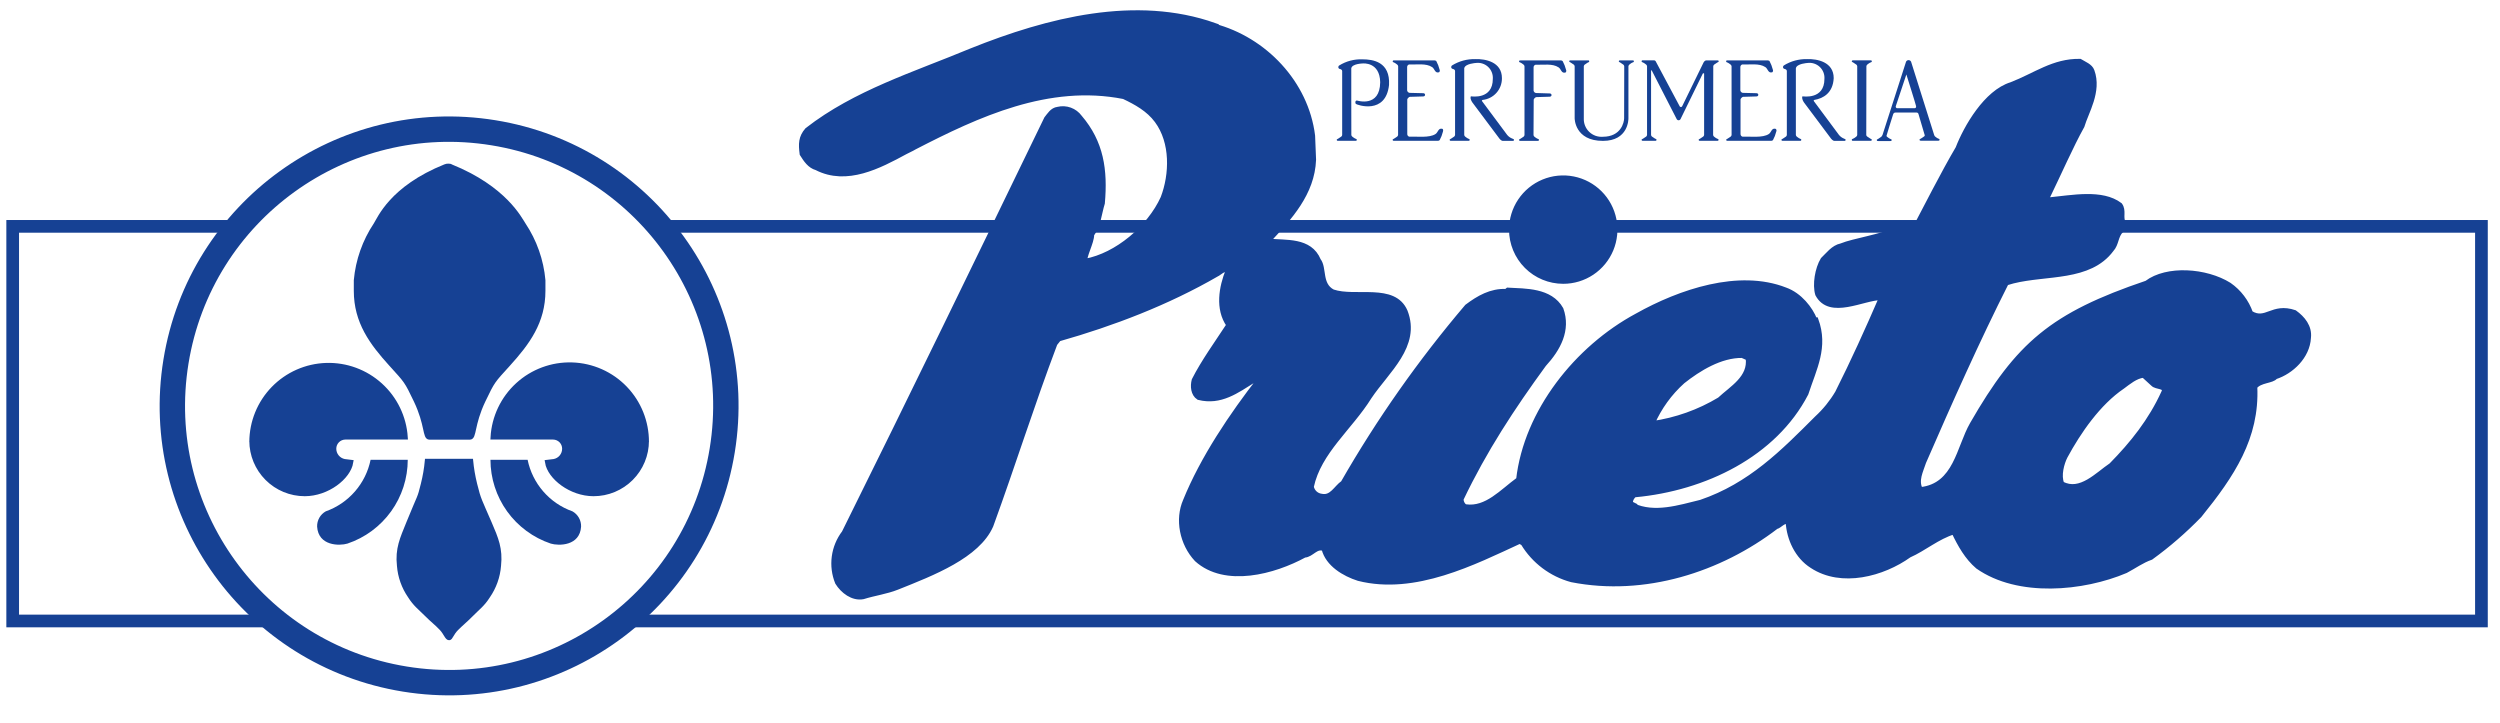
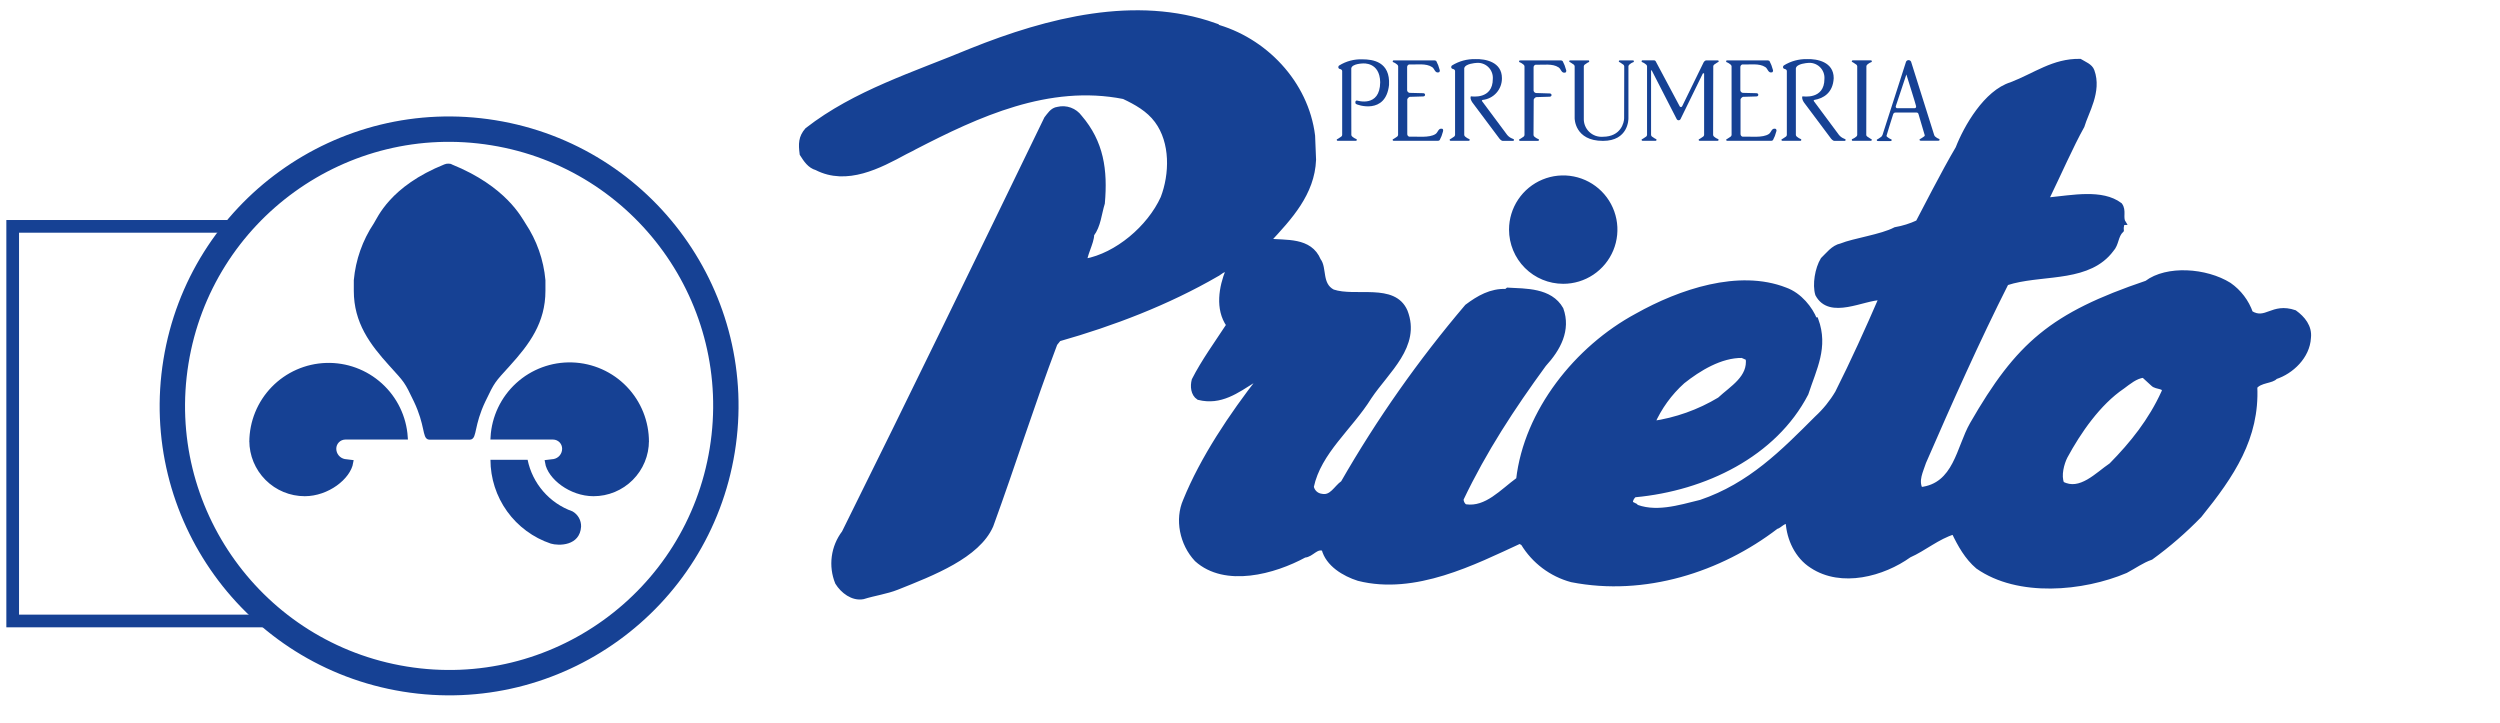
<svg xmlns="http://www.w3.org/2000/svg" width="197" height="57" viewBox="0 0 197 57" fill="none">
  <path d="M56.914 35.475C58.841 23.588 50.767 12.388 38.879 10.461C26.992 8.533 15.793 16.608 13.865 28.495C11.938 40.383 20.012 51.582 31.899 53.51C43.787 55.437 54.986 47.363 56.914 35.475Z" stroke="#164194" stroke-width="2" stroke-miterlimit="3.86" />
  <path fill-rule="evenodd" clip-rule="evenodd" d="M27.203 34.447C26.965 34.452 26.737 34.549 26.57 34.719C26.403 34.889 26.309 35.118 26.309 35.357C26.309 35.595 26.391 35.825 26.543 36.008C26.694 36.191 26.904 36.316 27.138 36.361L27.649 36.424C27.457 37.606 25.791 38.911 24.014 38.911C22.906 38.911 21.844 38.471 21.061 37.688C20.277 36.905 19.837 35.843 19.836 34.736V34.83C19.84 33.259 20.454 31.751 21.549 30.624C22.644 29.497 24.133 28.839 25.704 28.789C27.274 28.739 28.803 29.302 29.966 30.358C31.13 31.413 31.838 32.88 31.942 34.447H27.203Z" fill="#164194" stroke="#164194" stroke-width="0.38" stroke-miterlimit="3.86" />
-   <path fill-rule="evenodd" clip-rule="evenodd" d="M24.989 41.496C25.083 43.026 26.742 43.026 27.379 42.835C28.762 42.37 29.965 41.482 30.818 40.297C31.67 39.113 32.129 37.69 32.131 36.23H29.203C29.014 37.155 28.589 38.015 27.969 38.727C27.35 39.44 26.557 39.98 25.668 40.295C25.456 40.415 25.281 40.59 25.161 40.801C25.042 41.013 24.982 41.253 24.989 41.496Z" fill="#164194" />
  <path fill-rule="evenodd" clip-rule="evenodd" d="M43.595 34.448C43.834 34.452 44.061 34.55 44.227 34.72C44.394 34.89 44.487 35.119 44.486 35.357C44.487 35.595 44.405 35.825 44.254 36.009C44.103 36.192 43.892 36.317 43.658 36.361L43.134 36.424C43.325 37.606 44.992 38.911 46.769 38.911C47.318 38.911 47.861 38.804 48.368 38.594C48.874 38.384 49.335 38.077 49.723 37.689C50.111 37.301 50.419 36.841 50.629 36.334C50.839 35.828 50.947 35.285 50.947 34.736V34.83C50.954 33.252 50.345 31.734 49.25 30.598C48.154 29.462 46.659 28.799 45.081 28.749C43.504 28.699 41.97 29.267 40.805 30.331C39.64 31.395 38.936 32.873 38.844 34.448H43.595Z" fill="#164194" stroke="#164194" stroke-width="0.38" stroke-miterlimit="3.86" />
  <path fill-rule="evenodd" clip-rule="evenodd" d="M45.79 41.496C45.696 43.026 44.037 43.026 43.4 42.835C42.017 42.37 40.814 41.482 39.961 40.297C39.109 39.113 38.65 37.69 38.648 36.23H41.576C41.765 37.155 42.19 38.015 42.81 38.727C43.429 39.44 44.222 39.98 45.111 40.295C45.323 40.415 45.498 40.59 45.618 40.801C45.737 41.013 45.797 41.253 45.79 41.496Z" fill="#164194" />
  <path fill-rule="evenodd" clip-rule="evenodd" d="M33.838 34.506C33.419 34.506 33.649 33.478 32.737 31.57C31.993 30.019 32.003 30.066 30.798 28.74C29.262 27.047 28.02 25.38 28.02 22.922V22.083C28.163 20.509 28.697 18.995 29.574 17.68C29.872 17.234 30.808 14.797 35.078 13.08C35.18 13.02 35.497 13.02 35.536 13.08C39.8 14.8 40.99 17.234 41.289 17.68C42.165 18.995 42.699 20.509 42.84 22.083V22.922C42.84 25.38 41.598 27.047 40.062 28.74C38.857 30.066 38.867 30.019 38.123 31.57C37.211 33.478 37.441 34.506 37.022 34.506H33.838Z" fill="#164194" stroke="#164194" stroke-width="0.28" stroke-miterlimit="3.86" />
-   <path fill-rule="evenodd" clip-rule="evenodd" d="M33.618 36.291C33.561 36.917 33.455 37.537 33.301 38.147C32.994 39.384 33.109 38.846 32.153 41.205C31.647 42.453 31.272 43.242 31.419 44.581C31.486 45.449 31.784 46.284 32.281 47C32.695 47.655 33.067 47.914 33.618 48.465C34.05 48.905 34.341 49.102 34.766 49.55C35.099 49.904 35.196 50.312 35.392 50.312C35.544 50.312 35.61 49.935 35.995 49.55C36.43 49.115 36.71 48.905 37.143 48.465C37.685 47.914 38.065 47.655 38.479 47C38.976 46.284 39.274 45.449 39.342 44.581C39.486 43.242 39.14 42.442 38.608 41.205C37.853 39.452 37.759 39.386 37.46 38.147C37.309 37.537 37.203 36.916 37.143 36.291H33.618Z" fill="#164194" stroke="#164194" stroke-width="0.28" stroke-miterlimit="3.86" />
  <path fill-rule="evenodd" clip-rule="evenodd" d="M110.169 10.333V10.635C110.163 10.682 110.14 10.726 110.104 10.758C110.104 10.758 109.913 10.881 109.86 10.92C109.808 10.96 109.742 10.973 109.742 10.999C109.742 11.085 109.771 11.096 109.86 11.096H109.876H113.314C113.377 11.096 113.43 11.046 113.443 11.046C113.559 10.833 113.647 10.606 113.705 10.37C113.757 10.218 113.671 10.155 113.671 10.155C113.333 10.053 113.325 10.435 113.118 10.561C112.633 10.884 111.653 10.742 111.045 10.771C110.999 10.758 110.959 10.73 110.932 10.691C110.904 10.653 110.89 10.606 110.893 10.559C110.893 10.527 110.893 10.034 110.893 9.883V7.833C110.893 7.768 111.04 7.631 111.087 7.631L112.135 7.6C112.224 7.6 112.295 7.56 112.295 7.471C112.295 7.382 112.224 7.343 112.135 7.343H112.122L111.074 7.317C111.026 7.309 110.981 7.286 110.947 7.252C110.913 7.218 110.89 7.173 110.882 7.125C110.882 6.696 110.882 5.414 110.882 5.291C110.88 5.243 110.894 5.197 110.921 5.158C110.949 5.12 110.989 5.092 111.034 5.079C111.642 5.107 112.366 4.966 112.851 5.288C113.058 5.414 113.063 5.797 113.401 5.694C113.429 5.667 113.448 5.632 113.455 5.593C113.461 5.554 113.455 5.515 113.438 5.48C113.379 5.244 113.291 5.017 113.175 4.803C113.136 4.78 113.092 4.765 113.047 4.759H109.881H109.865C109.779 4.759 109.747 4.759 109.747 4.856C109.747 4.882 109.789 4.908 109.865 4.934C109.941 4.961 110.109 5.097 110.109 5.097C110.145 5.129 110.169 5.172 110.175 5.22V5.521L110.169 10.333Z" fill="#164194" />
  <path fill-rule="evenodd" clip-rule="evenodd" d="M120.856 7.852C120.856 7.786 121.003 7.653 121.05 7.653L122.099 7.621C122.188 7.621 122.261 7.579 122.261 7.49C122.261 7.401 122.188 7.362 122.099 7.362H122.085L121.037 7.33C120.99 7.323 120.946 7.301 120.911 7.268C120.877 7.235 120.854 7.191 120.846 7.144C120.846 6.714 120.846 5.433 120.846 5.309C120.844 5.262 120.859 5.216 120.887 5.178C120.915 5.14 120.955 5.112 121 5.1C121.606 5.126 122.329 4.984 122.814 5.307C123.021 5.433 123.029 5.815 123.367 5.713C123.395 5.686 123.414 5.65 123.421 5.612C123.427 5.573 123.421 5.533 123.404 5.498C123.344 5.263 123.256 5.036 123.142 4.822C123.142 4.822 123.079 4.762 123.013 4.762H119.837H119.821C119.735 4.762 119.703 4.762 119.703 4.859C119.703 4.885 119.745 4.911 119.821 4.937C119.897 4.964 120.065 5.1 120.065 5.1C120.101 5.131 120.124 5.175 120.13 5.223V5.524V10.64C120.125 10.688 120.102 10.731 120.067 10.764C120.067 10.764 119.873 10.887 119.824 10.926C119.774 10.965 119.703 10.978 119.703 11.005C119.703 11.091 119.735 11.101 119.824 11.101H119.837H121.147C121.236 11.101 121.268 11.101 121.268 11.005C121.268 10.978 121.226 10.952 121.147 10.926C121.069 10.9 120.903 10.764 120.903 10.764C120.868 10.731 120.846 10.688 120.841 10.64L120.856 7.852Z" fill="#164194" />
  <path fill-rule="evenodd" clip-rule="evenodd" d="M106.481 7.776V5.378C106.555 5.011 107.399 5 107.399 5C107.399 5 108.73 4.864 108.759 6.481C108.74 8.502 106.94 7.923 106.94 7.923C106.819 7.904 106.756 8.051 106.835 8.185C106.929 8.268 109.194 9.068 109.456 6.696C109.558 4.861 108.18 4.675 107.359 4.675C106.713 4.65 106.073 4.82 105.525 5.163C105.441 5.218 105.404 5.425 105.635 5.448C105.671 5.467 105.763 5.503 105.763 5.603V10.334V10.638C105.757 10.684 105.735 10.727 105.7 10.758C105.7 10.758 105.506 10.882 105.456 10.921C105.407 10.96 105.336 10.973 105.336 10.999C105.336 11.088 105.367 11.096 105.456 11.096H105.47H106.78H106.796C106.882 11.096 106.914 11.096 106.914 10.999C106.914 10.973 106.872 10.947 106.796 10.921C106.72 10.895 106.552 10.758 106.552 10.758C106.516 10.727 106.493 10.684 106.486 10.638C106.486 10.638 106.481 7.844 106.481 7.776Z" fill="#164194" />
  <path fill-rule="evenodd" clip-rule="evenodd" d="M135.005 5.519V5.218C135.011 5.17 135.034 5.126 135.07 5.095C135.07 5.095 135.262 4.971 135.314 4.932C135.366 4.893 135.432 4.88 135.432 4.854C135.432 4.764 135.403 4.757 135.314 4.757H135.301H134.423C134.347 4.784 134.285 4.84 134.247 4.911L132.549 8.384C132.539 8.399 132.525 8.412 132.509 8.421C132.493 8.43 132.474 8.435 132.456 8.435C132.437 8.435 132.419 8.43 132.403 8.421C132.387 8.412 132.373 8.399 132.363 8.384C132.329 8.31 130.463 4.819 130.463 4.819C130.45 4.799 130.432 4.783 130.411 4.771C130.39 4.76 130.366 4.754 130.342 4.754H129.493H129.477C129.391 4.754 129.359 4.754 129.359 4.851C129.359 4.877 129.401 4.903 129.477 4.93C129.553 4.956 129.721 5.092 129.721 5.092C129.757 5.124 129.781 5.167 129.787 5.215V5.517V10.334V10.635C129.781 10.682 129.759 10.726 129.724 10.758C129.724 10.758 129.53 10.881 129.48 10.921C129.43 10.96 129.359 10.973 129.359 10.999C129.359 11.086 129.391 11.096 129.48 11.096H130.397H130.413C130.502 11.096 130.531 11.096 130.531 10.999C130.531 10.973 130.492 10.947 130.413 10.921C130.363 10.881 130.169 10.758 130.169 10.758C130.133 10.727 130.11 10.683 130.104 10.635V10.334V5.59C130.112 5.564 130.124 5.539 130.14 5.517L132.132 9.401C132.147 9.425 132.168 9.445 132.193 9.459C132.218 9.473 132.246 9.48 132.275 9.48C132.304 9.48 132.332 9.473 132.357 9.459C132.382 9.445 132.403 9.425 132.418 9.401C132.447 9.338 134.182 5.792 134.182 5.792C134.182 5.792 134.284 5.745 134.284 5.792C134.284 6.172 134.284 10.334 134.284 10.334V10.635C134.278 10.683 134.255 10.727 134.218 10.758C134.218 10.758 134.027 10.881 133.977 10.921C133.928 10.96 133.857 10.973 133.857 10.999C133.857 11.086 133.888 11.096 133.977 11.096H135.288H135.301C135.39 11.096 135.421 11.096 135.421 10.999C135.421 10.973 135.379 10.947 135.301 10.921C135.222 10.895 135.057 10.758 135.057 10.758C135.022 10.726 135 10.682 134.994 10.635V10.334L135.005 5.519Z" fill="#164194" />
  <path fill-rule="evenodd" clip-rule="evenodd" d="M127.989 5.664V5.519V5.218C127.982 5.172 127.96 5.129 127.926 5.098C127.926 5.098 127.732 4.974 127.682 4.932C127.632 4.891 127.564 4.883 127.564 4.856C127.564 4.767 127.593 4.757 127.682 4.757H128.628C128.717 4.757 128.749 4.757 128.749 4.856C128.749 4.883 128.707 4.909 128.628 4.932C128.549 4.956 128.384 5.098 128.384 5.098C128.35 5.129 128.328 5.172 128.321 5.218V5.519C128.321 5.519 128.321 9.026 128.321 9.32C128.321 9.401 128.321 11.102 126.309 11.102C124.076 11.102 124.083 9.32 124.083 9.32V5.218C124.077 5.17 124.054 5.127 124.018 5.095C124.018 5.095 123.827 4.972 123.774 4.932C123.722 4.893 123.656 4.88 123.656 4.854C123.656 4.765 123.685 4.757 123.774 4.757H123.79H125.1H125.113C125.203 4.757 125.231 4.757 125.231 4.854C125.231 4.88 125.192 4.906 125.113 4.932C125.064 4.972 124.87 5.095 124.87 5.095C124.834 5.127 124.81 5.17 124.804 5.218C124.804 5.218 124.804 9.026 124.804 9.32C124.795 9.517 124.827 9.714 124.9 9.898C124.972 10.081 125.083 10.248 125.224 10.385C125.366 10.523 125.535 10.629 125.72 10.697C125.906 10.764 126.104 10.792 126.301 10.777C127.75 10.777 127.981 9.621 127.981 9.32C127.988 9.259 127.989 5.664 127.989 5.664Z" fill="#164194" />
  <path fill-rule="evenodd" clip-rule="evenodd" d="M147.062 10.637C147.062 10.7 147.135 10.758 147.135 10.758C147.135 10.758 147.329 10.881 147.379 10.92C147.429 10.959 147.497 10.973 147.497 10.999C147.497 11.088 147.468 11.096 147.379 11.096H147.366H146.056H146.04C145.951 11.096 145.922 11.096 145.922 10.999C145.922 10.973 145.964 10.946 146.04 10.92C146.116 10.894 146.284 10.758 146.284 10.758C146.319 10.727 146.342 10.684 146.349 10.637V5.217C146.343 5.169 146.32 5.126 146.284 5.094C146.284 5.094 146.092 4.971 146.04 4.931C145.987 4.892 145.922 4.879 145.922 4.853C145.922 4.764 145.953 4.756 146.04 4.756H146.056H147.366H147.379C147.468 4.756 147.5 4.756 147.5 4.853C147.5 4.879 147.458 4.905 147.379 4.931C147.3 4.958 147.135 5.094 147.135 5.094C147.1 5.126 147.078 5.17 147.072 5.217L147.062 10.637Z" fill="#164194" />
  <path fill-rule="evenodd" clip-rule="evenodd" d="M118.766 10.632C118.729 10.588 116.771 7.951 116.771 7.951C116.771 7.951 116.784 7.883 116.819 7.875C117.243 7.834 117.636 7.634 117.92 7.316C118.204 6.998 118.358 6.585 118.352 6.159C118.352 4.872 117.041 4.633 116.255 4.657C115.608 4.642 114.97 4.816 114.42 5.157C114.337 5.212 114.3 5.419 114.531 5.443C114.567 5.461 114.659 5.498 114.659 5.598C114.659 5.697 114.659 10.635 114.659 10.635C114.653 10.682 114.631 10.726 114.596 10.758C114.596 10.758 114.402 10.881 114.352 10.921C114.303 10.96 114.234 10.973 114.234 10.999C114.234 11.086 114.263 11.096 114.352 11.096H114.365H115.676H115.692C115.778 11.096 115.81 11.096 115.81 10.999C115.81 10.973 115.768 10.947 115.692 10.921C115.616 10.894 115.448 10.758 115.448 10.758C115.412 10.726 115.388 10.683 115.382 10.635C115.382 10.635 115.382 5.608 115.382 5.378C115.453 5.011 116.292 4.963 116.292 4.963C116.466 4.939 116.643 4.953 116.811 5.006C116.979 5.059 117.132 5.148 117.261 5.268C117.39 5.388 117.49 5.535 117.554 5.699C117.619 5.862 117.646 6.038 117.634 6.214C117.634 7.867 115.969 7.592 115.92 7.592C115.87 7.592 115.825 7.783 116.027 8.08C116.127 8.226 118.158 10.926 118.158 10.926C118.158 10.926 118.294 11.101 118.42 11.101H119.167H119.183C119.269 11.101 119.3 11.101 119.3 11.005C119.3 10.978 119.259 10.952 119.183 10.926C119.02 10.867 118.876 10.765 118.766 10.632Z" fill="#164194" />
  <path fill-rule="evenodd" clip-rule="evenodd" d="M150.983 8.347C150.983 8.289 150.221 5.867 150.221 5.867L149.395 8.347C149.387 8.364 149.383 8.382 149.382 8.401C149.382 8.419 149.386 8.438 149.393 8.455C149.401 8.472 149.412 8.487 149.426 8.5C149.439 8.512 149.456 8.522 149.474 8.528H150.878C150.97 8.528 151.007 8.436 150.983 8.347ZM151.623 10.747C151.586 10.789 151.429 10.873 151.379 10.912C151.329 10.952 151.261 10.962 151.261 10.989C151.261 11.078 151.29 11.088 151.379 11.088H152.718C152.805 11.088 152.836 11.088 152.836 10.989C152.836 10.962 152.794 10.936 152.718 10.912C152.642 10.889 152.474 10.747 152.474 10.747C152.445 10.712 152.423 10.671 152.409 10.627C152.372 10.527 150.629 4.955 150.593 4.861C150.575 4.824 150.546 4.793 150.512 4.771C150.477 4.749 150.436 4.737 150.395 4.737C150.354 4.737 150.313 4.749 150.278 4.771C150.243 4.793 150.215 4.824 150.197 4.861L148.339 10.643C148.315 10.689 148.286 10.733 148.252 10.774C148.252 10.774 148.058 10.899 148.009 10.939C147.959 10.978 147.891 10.991 147.891 11.017C147.891 11.104 147.919 11.114 148.009 11.114H148.022H148.216H148.942C149.031 11.114 149.062 11.114 149.062 11.017C149.062 10.991 149.02 10.965 148.942 10.939C148.863 10.912 148.698 10.776 148.698 10.776C148.684 10.767 148.673 10.755 148.666 10.74C148.659 10.725 148.656 10.709 148.659 10.692C148.659 10.692 149.138 9.099 149.183 8.997C149.195 8.958 149.22 8.925 149.253 8.902C149.286 8.879 149.326 8.867 149.366 8.868H151.03C151.067 8.869 151.102 8.883 151.129 8.907C151.156 8.931 151.174 8.963 151.18 8.999L151.644 10.572C151.644 10.572 151.714 10.698 151.623 10.747Z" fill="#164194" />
  <path fill-rule="evenodd" clip-rule="evenodd" d="M136.449 10.333V10.635C136.444 10.682 136.421 10.726 136.386 10.758C136.386 10.758 136.192 10.881 136.143 10.92C136.093 10.96 136.025 10.973 136.025 10.999C136.025 11.085 136.054 11.096 136.143 11.096H139.576C139.642 11.096 139.694 11.046 139.707 11.046C139.823 10.833 139.911 10.606 139.969 10.37C139.987 10.335 139.993 10.295 139.986 10.257C139.98 10.218 139.961 10.182 139.932 10.155C139.594 10.053 139.586 10.435 139.382 10.561C138.897 10.884 137.917 10.742 137.309 10.771C137.263 10.758 137.223 10.73 137.195 10.692C137.167 10.653 137.153 10.606 137.154 10.559V7.833C137.154 7.768 137.301 7.631 137.346 7.631L138.394 7.6C138.481 7.6 138.554 7.56 138.554 7.471C138.554 7.382 138.481 7.343 138.394 7.343H138.378L137.33 7.317C137.282 7.309 137.238 7.286 137.203 7.252C137.169 7.218 137.146 7.173 137.139 7.125V5.291C137.137 5.243 137.151 5.196 137.179 5.158C137.207 5.119 137.247 5.091 137.293 5.079C137.901 5.107 138.625 4.966 139.11 5.288C139.314 5.414 139.322 5.797 139.66 5.694C139.688 5.667 139.707 5.632 139.714 5.593C139.72 5.554 139.714 5.515 139.697 5.48C139.638 5.244 139.55 5.017 139.434 4.803C139.395 4.779 139.352 4.764 139.306 4.759H136.153H136.137C136.048 4.759 136.02 4.759 136.02 4.856C136.02 4.882 136.061 4.908 136.137 4.934C136.213 4.961 136.381 5.097 136.381 5.097C136.417 5.129 136.441 5.172 136.447 5.22V5.521L136.449 10.333Z" fill="#164194" />
  <path fill-rule="evenodd" clip-rule="evenodd" d="M144.91 10.632C144.874 10.588 142.919 7.951 142.919 7.951C142.919 7.951 142.919 7.883 142.963 7.875C143.647 7.76 144.436 7.351 144.496 6.159C144.496 4.872 143.186 4.633 142.4 4.657C141.752 4.642 141.115 4.816 140.565 5.157C140.484 5.212 140.444 5.419 140.675 5.443C140.712 5.461 140.803 5.498 140.803 5.598C140.803 5.697 140.803 10.635 140.803 10.635C140.798 10.682 140.776 10.726 140.741 10.758C140.741 10.758 140.547 10.881 140.497 10.921C140.447 10.96 140.379 10.973 140.379 10.999C140.379 11.086 140.408 11.096 140.497 11.096H141.807H141.823C141.912 11.096 141.941 11.096 141.941 10.999C141.941 10.973 141.899 10.947 141.823 10.921C141.747 10.894 141.579 10.758 141.579 10.758C141.543 10.726 141.52 10.683 141.514 10.635C141.514 10.635 141.514 5.608 141.514 5.378C141.584 5.011 142.423 4.963 142.423 4.963C142.597 4.939 142.775 4.953 142.942 5.006C143.11 5.059 143.264 5.148 143.392 5.268C143.521 5.388 143.621 5.535 143.686 5.699C143.75 5.862 143.777 6.038 143.765 6.214C143.765 7.867 142.103 7.592 142.051 7.592C141.999 7.592 141.957 7.783 142.158 8.08C142.258 8.226 144.289 10.926 144.289 10.926C144.289 10.926 144.428 11.101 144.551 11.101H145.298H145.314C145.403 11.101 145.432 11.101 145.432 11.005C145.432 10.978 145.393 10.952 145.314 10.926C145.156 10.865 145.017 10.763 144.91 10.632Z" fill="#164194" />
-   <path d="M52.086 17.837H195.537V48.933H49.281" stroke="#164194" stroke-miterlimit="3.86" />
  <path d="M21.98 48.933H1V17.837H18.672" stroke="#164194" stroke-miterlimit="3.86" />
  <path fill-rule="evenodd" clip-rule="evenodd" d="M119.102 18.094C119.102 17.287 119.341 16.498 119.79 15.827C120.238 15.156 120.875 14.633 121.621 14.324C122.367 14.015 123.187 13.934 123.979 14.092C124.77 14.249 125.497 14.638 126.068 15.208C126.639 15.779 127.027 16.506 127.185 17.298C127.342 18.089 127.261 18.91 126.953 19.655C126.644 20.401 126.121 21.038 125.45 21.487C124.779 21.935 123.99 22.174 123.183 22.174C122.1 22.174 121.062 21.745 120.297 20.979C119.532 20.214 119.102 19.176 119.102 18.094ZM95.711 1.999L95.661 2.049C99.639 3.097 102.929 6.539 103.44 10.698L103.516 12.585C103.414 15.237 101.629 17.15 99.92 18.988C101.322 19.14 103.209 18.859 103.898 20.518C104.383 21.129 103.951 22.431 105.02 22.992C106.808 23.603 109.842 22.468 110.734 24.546C111.782 27.251 109.282 29.217 107.903 31.282C106.399 33.706 103.925 35.593 103.338 38.358C103.374 38.549 103.469 38.723 103.61 38.856C103.752 38.988 103.931 39.073 104.124 39.097C104.939 39.276 105.272 38.434 105.833 38.049C108.656 33.129 111.926 28.48 115.6 24.159C116.52 23.469 117.49 22.908 118.688 22.958L118.816 22.856C120.192 22.935 122.158 22.856 123.01 24.363C123.597 25.996 122.805 27.474 121.657 28.724C119.178 32.123 116.979 35.468 115.144 39.318C115.121 39.58 115.323 39.905 115.503 39.928C117.144 40.159 118.36 38.73 119.66 37.787C120.273 32.43 124.252 27.429 128.996 24.879C132.403 22.966 137.031 21.409 140.679 22.838C141.827 23.247 142.669 24.345 143.001 25.196H143.101C143.887 27.364 142.975 28.997 142.315 31.012C139.814 35.832 134.305 38.487 128.846 38.995C128.744 38.971 128.388 39.404 128.513 39.684L128.718 39.787L128.668 39.836C130.377 40.623 132.314 39.991 134.025 39.574C137.927 38.248 140.512 35.609 143.164 32.957C143.801 32.372 144.349 31.696 144.789 30.952C145.987 28.58 147.187 25.928 148.256 23.453C146.83 23.453 144.196 25.01 143.229 23.191C142.999 22.426 143.208 21.176 143.641 20.46C144.023 20.104 144.456 19.491 145.095 19.365C146.089 18.956 148.267 18.663 149.354 18.089C149.971 17.981 150.572 17.793 151.139 17.528C151.454 16.941 153.207 13.497 154.284 11.686C154.924 10.03 156.504 7.272 158.493 6.662C160.406 5.923 161.806 4.798 163.897 4.827C164.23 5.032 164.726 5.21 164.854 5.592C165.441 7.199 164.387 8.832 164.068 9.93C163.2 11.484 162.257 13.654 161.287 15.643L161.442 15.746C163.302 15.567 165.635 15.082 167.053 16.152C167.383 16.587 167.079 17.148 167.315 17.53C167.213 17.53 167.137 17.913 167.163 18.144C166.704 18.602 166.804 19.213 166.377 19.674C164.642 21.994 161.277 21.485 158.622 22.148L158.097 22.3C155.828 26.79 153.658 31.662 151.593 36.406C151.362 37.121 150.956 37.86 151.33 38.576C154.135 38.269 154.339 35.287 155.411 33.423C159.033 27.133 161.701 24.827 169.16 22.3C170.751 21.09 173.828 21.304 175.665 22.452C176.445 22.997 177.034 23.774 177.348 24.672C178.571 25.411 179.041 24.022 180.818 24.622C181.454 25.081 182.015 25.744 181.913 26.612C181.837 28.09 180.561 29.29 179.292 29.699C179.062 30.029 178.068 29.961 177.686 30.485C177.864 34.49 175.898 37.425 173.322 40.612C172.146 41.826 170.867 42.936 169.498 43.928C168.756 44.19 168.188 44.617 167.506 44.976C164.141 46.404 159.038 46.889 155.849 44.646C155.007 43.93 154.447 42.937 153.962 41.917C152.685 42.3 151.603 43.243 150.442 43.752C148.377 45.233 145.111 46.124 142.789 44.593C141.615 43.854 140.978 42.452 140.902 41.152C140.572 40.948 140.239 41.456 139.959 41.508C135.529 44.903 129.585 46.816 123.846 45.689C122.246 45.257 120.875 44.224 120.019 42.806L119.757 42.654C116.161 44.31 111.494 46.708 107.054 45.587C105.932 45.23 104.632 44.465 104.326 43.241C103.712 42.979 103.356 43.726 102.795 43.749C100.397 45.06 96.544 46.108 94.301 44.082C93.127 42.832 92.77 40.919 93.407 39.464C94.76 36.123 97.055 32.705 99.325 29.796C99.121 29.568 99.018 30 98.814 29.951C97.462 30.792 96.193 31.762 94.453 31.326C94.02 31.046 93.968 30.436 94.096 29.951C94.835 28.496 95.907 27.018 96.825 25.613C95.934 24.339 96.238 22.631 96.775 21.302C96.468 21.074 96.033 21.564 95.881 21.608C92.005 23.855 87.668 25.511 83.432 26.711L83.136 27.081C81.302 31.927 79.844 36.594 78.086 41.417C77.037 43.802 73.502 45.167 70.687 46.289C69.838 46.627 68.902 46.748 68.009 47.028C67.191 47.183 66.402 46.569 65.993 45.906C65.731 45.262 65.641 44.56 65.733 43.871C65.825 43.182 66.095 42.528 66.517 41.975C71.924 31.083 77.129 20.345 82.46 9.351C82.688 9.07 82.918 8.661 83.354 8.609C83.671 8.53 84.006 8.547 84.314 8.659C84.622 8.771 84.89 8.971 85.083 9.235C86.792 11.225 87.101 13.405 86.873 16.008C86.611 16.849 86.567 17.769 86.029 18.482C86.056 19.069 85.338 20.332 85.529 20.578C88.003 20.12 90.571 17.958 91.643 15.599C92.356 13.738 92.43 11.212 91.159 9.503C90.495 8.609 89.526 8.074 88.556 7.616C82.612 6.442 77.024 9.044 72.079 11.594C71.754 11.786 71.691 11.786 71.337 11.977C69.29 13.085 66.722 14.451 64.35 13.227C63.813 13.075 63.506 12.616 63.202 12.132C63.1 11.345 63.1 10.821 63.608 10.242C67.408 7.283 72.079 5.855 76.542 3.994C82.599 1.564 89.513 -0.194 95.711 1.999ZM137.749 28.221C137.951 29.778 136.473 30.58 135.503 31.486C133.878 32.463 132.075 33.104 130.199 33.373C130.751 32.11 131.568 30.98 132.594 30.058C133.847 29.062 135.579 27.99 137.288 28.016L137.749 28.221ZM169.658 30.257C169.92 30.538 170.753 30.386 170.499 30.92C169.477 33.164 168.025 34.977 166.366 36.66C165.294 37.373 163.929 38.909 162.477 38.12C162.196 37.48 162.477 36.482 162.739 35.971C163.787 34.031 165.341 31.762 167.255 30.467C167.74 30.11 168.274 29.649 168.911 29.573L169.658 30.257Z" fill="#164194" stroke="#164194" stroke-width="0.38" stroke-miterlimit="3.86" />
</svg>